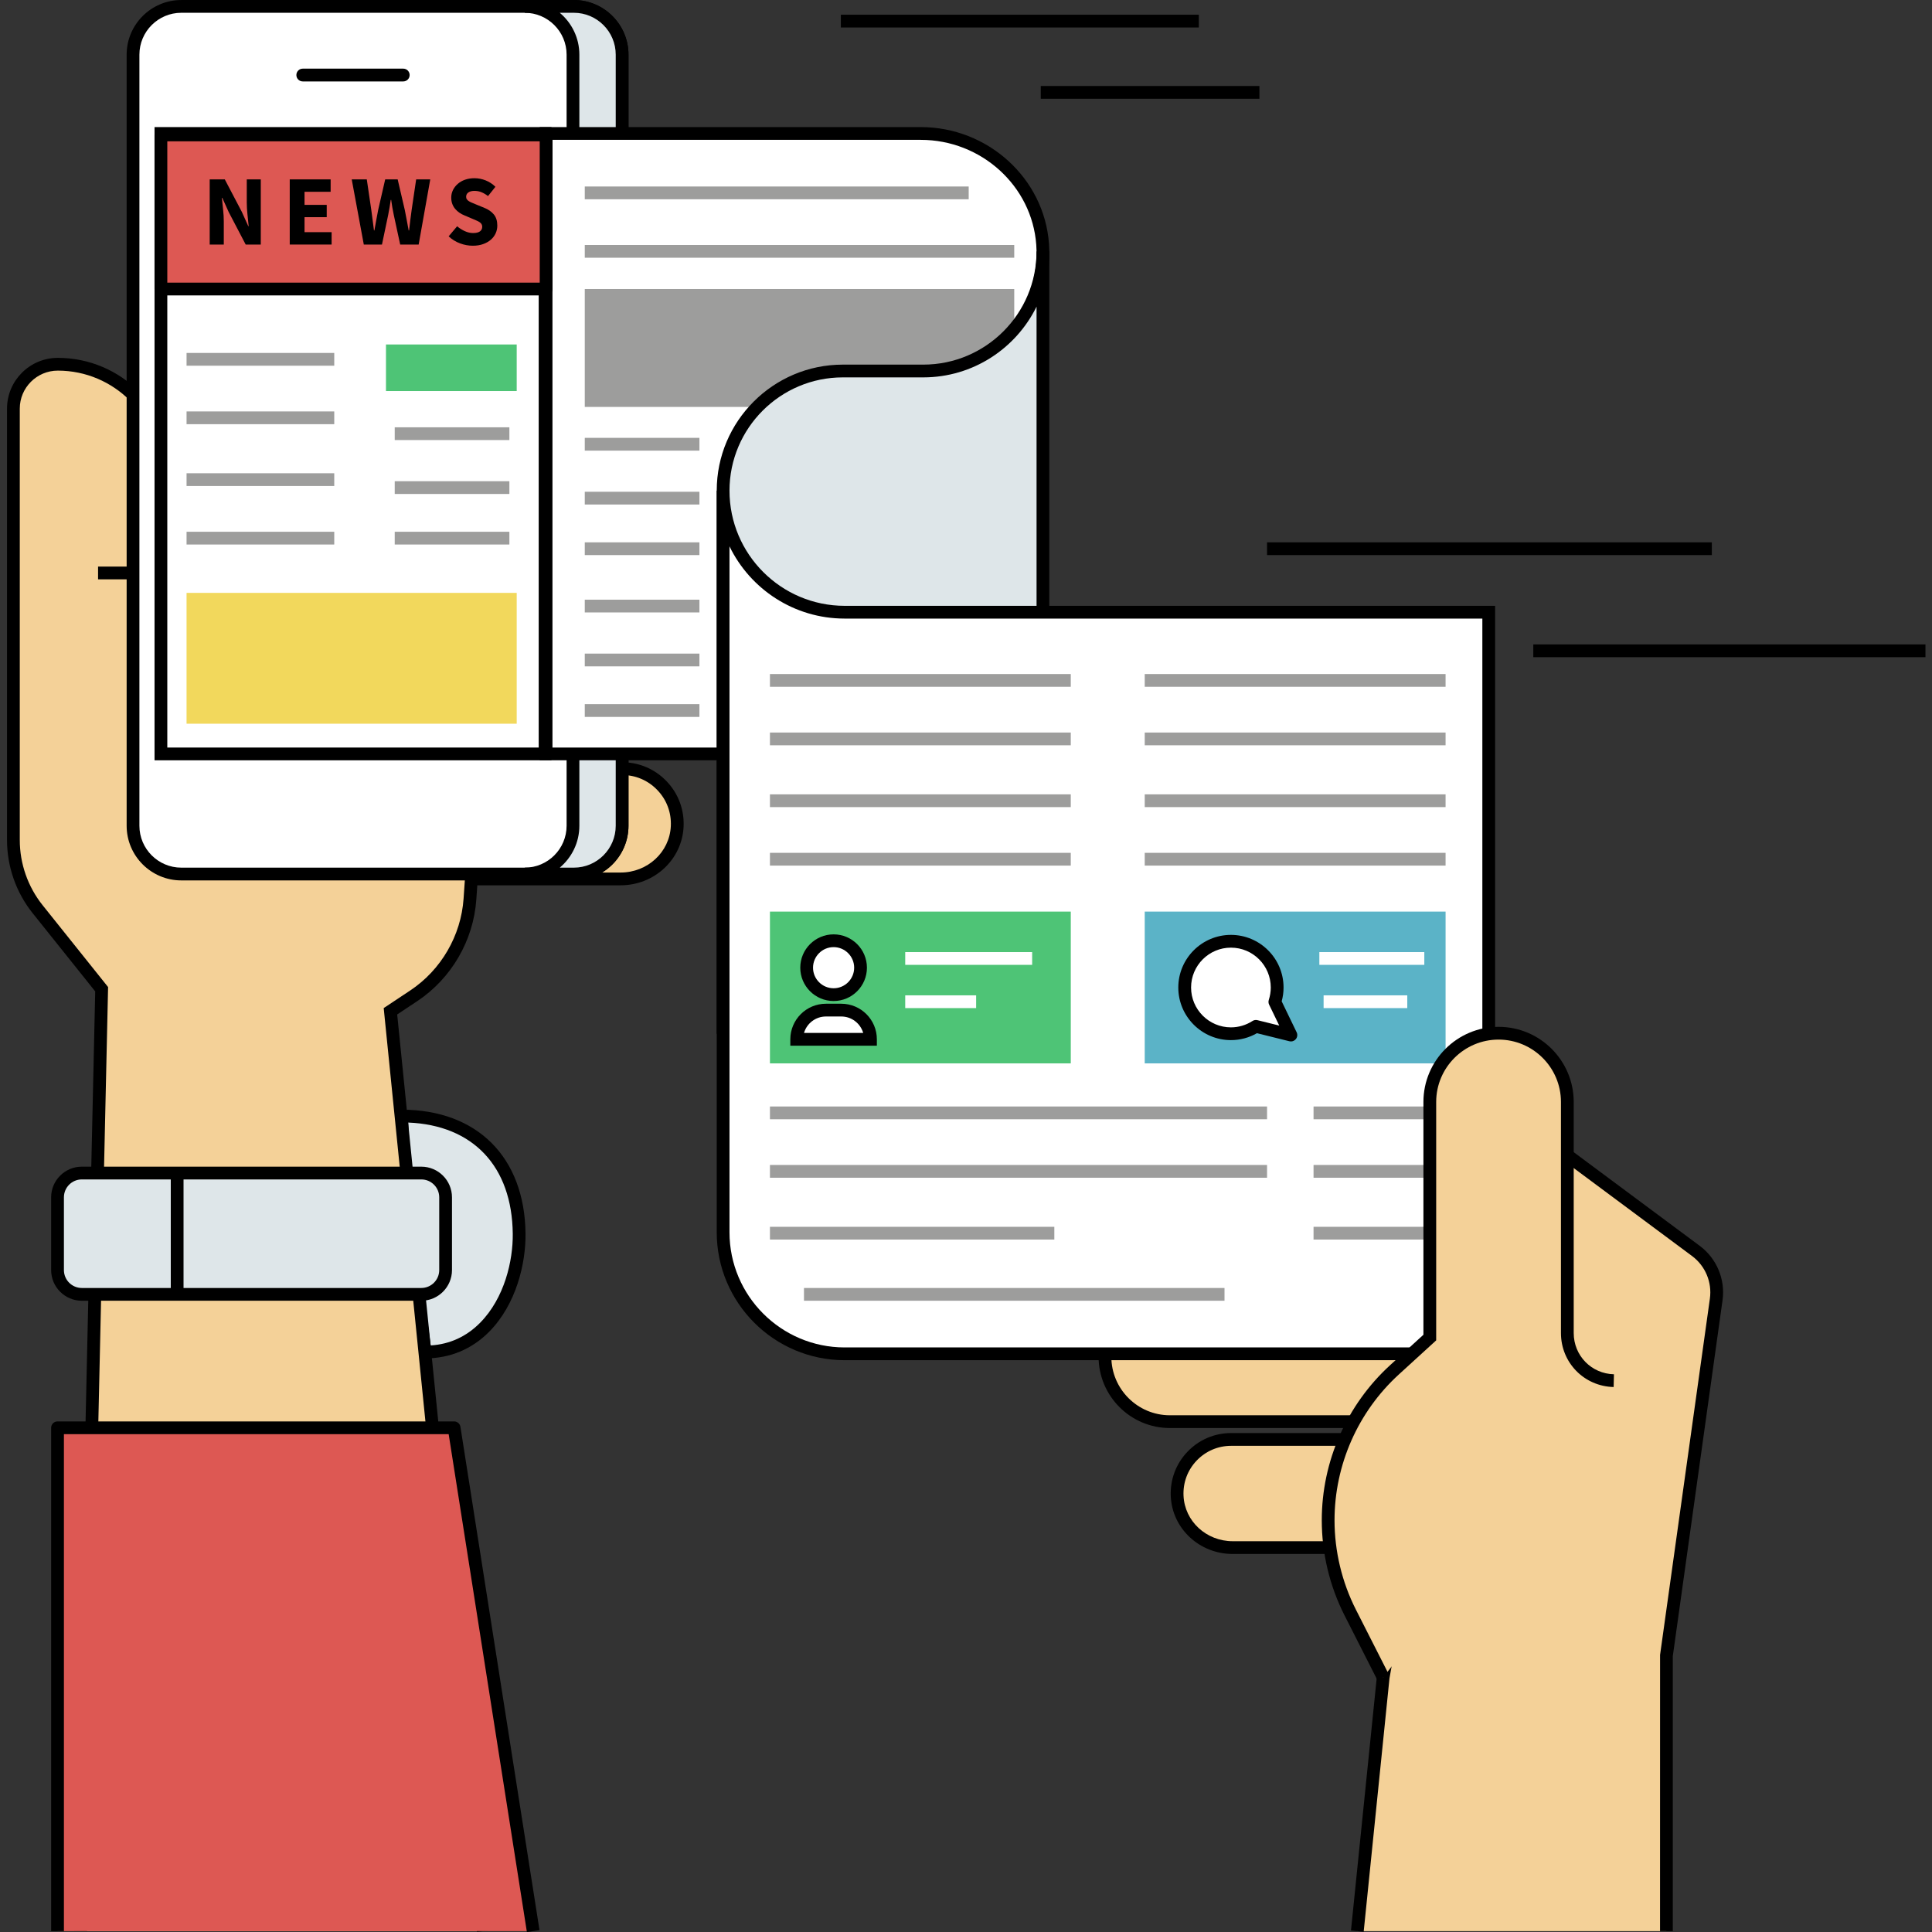
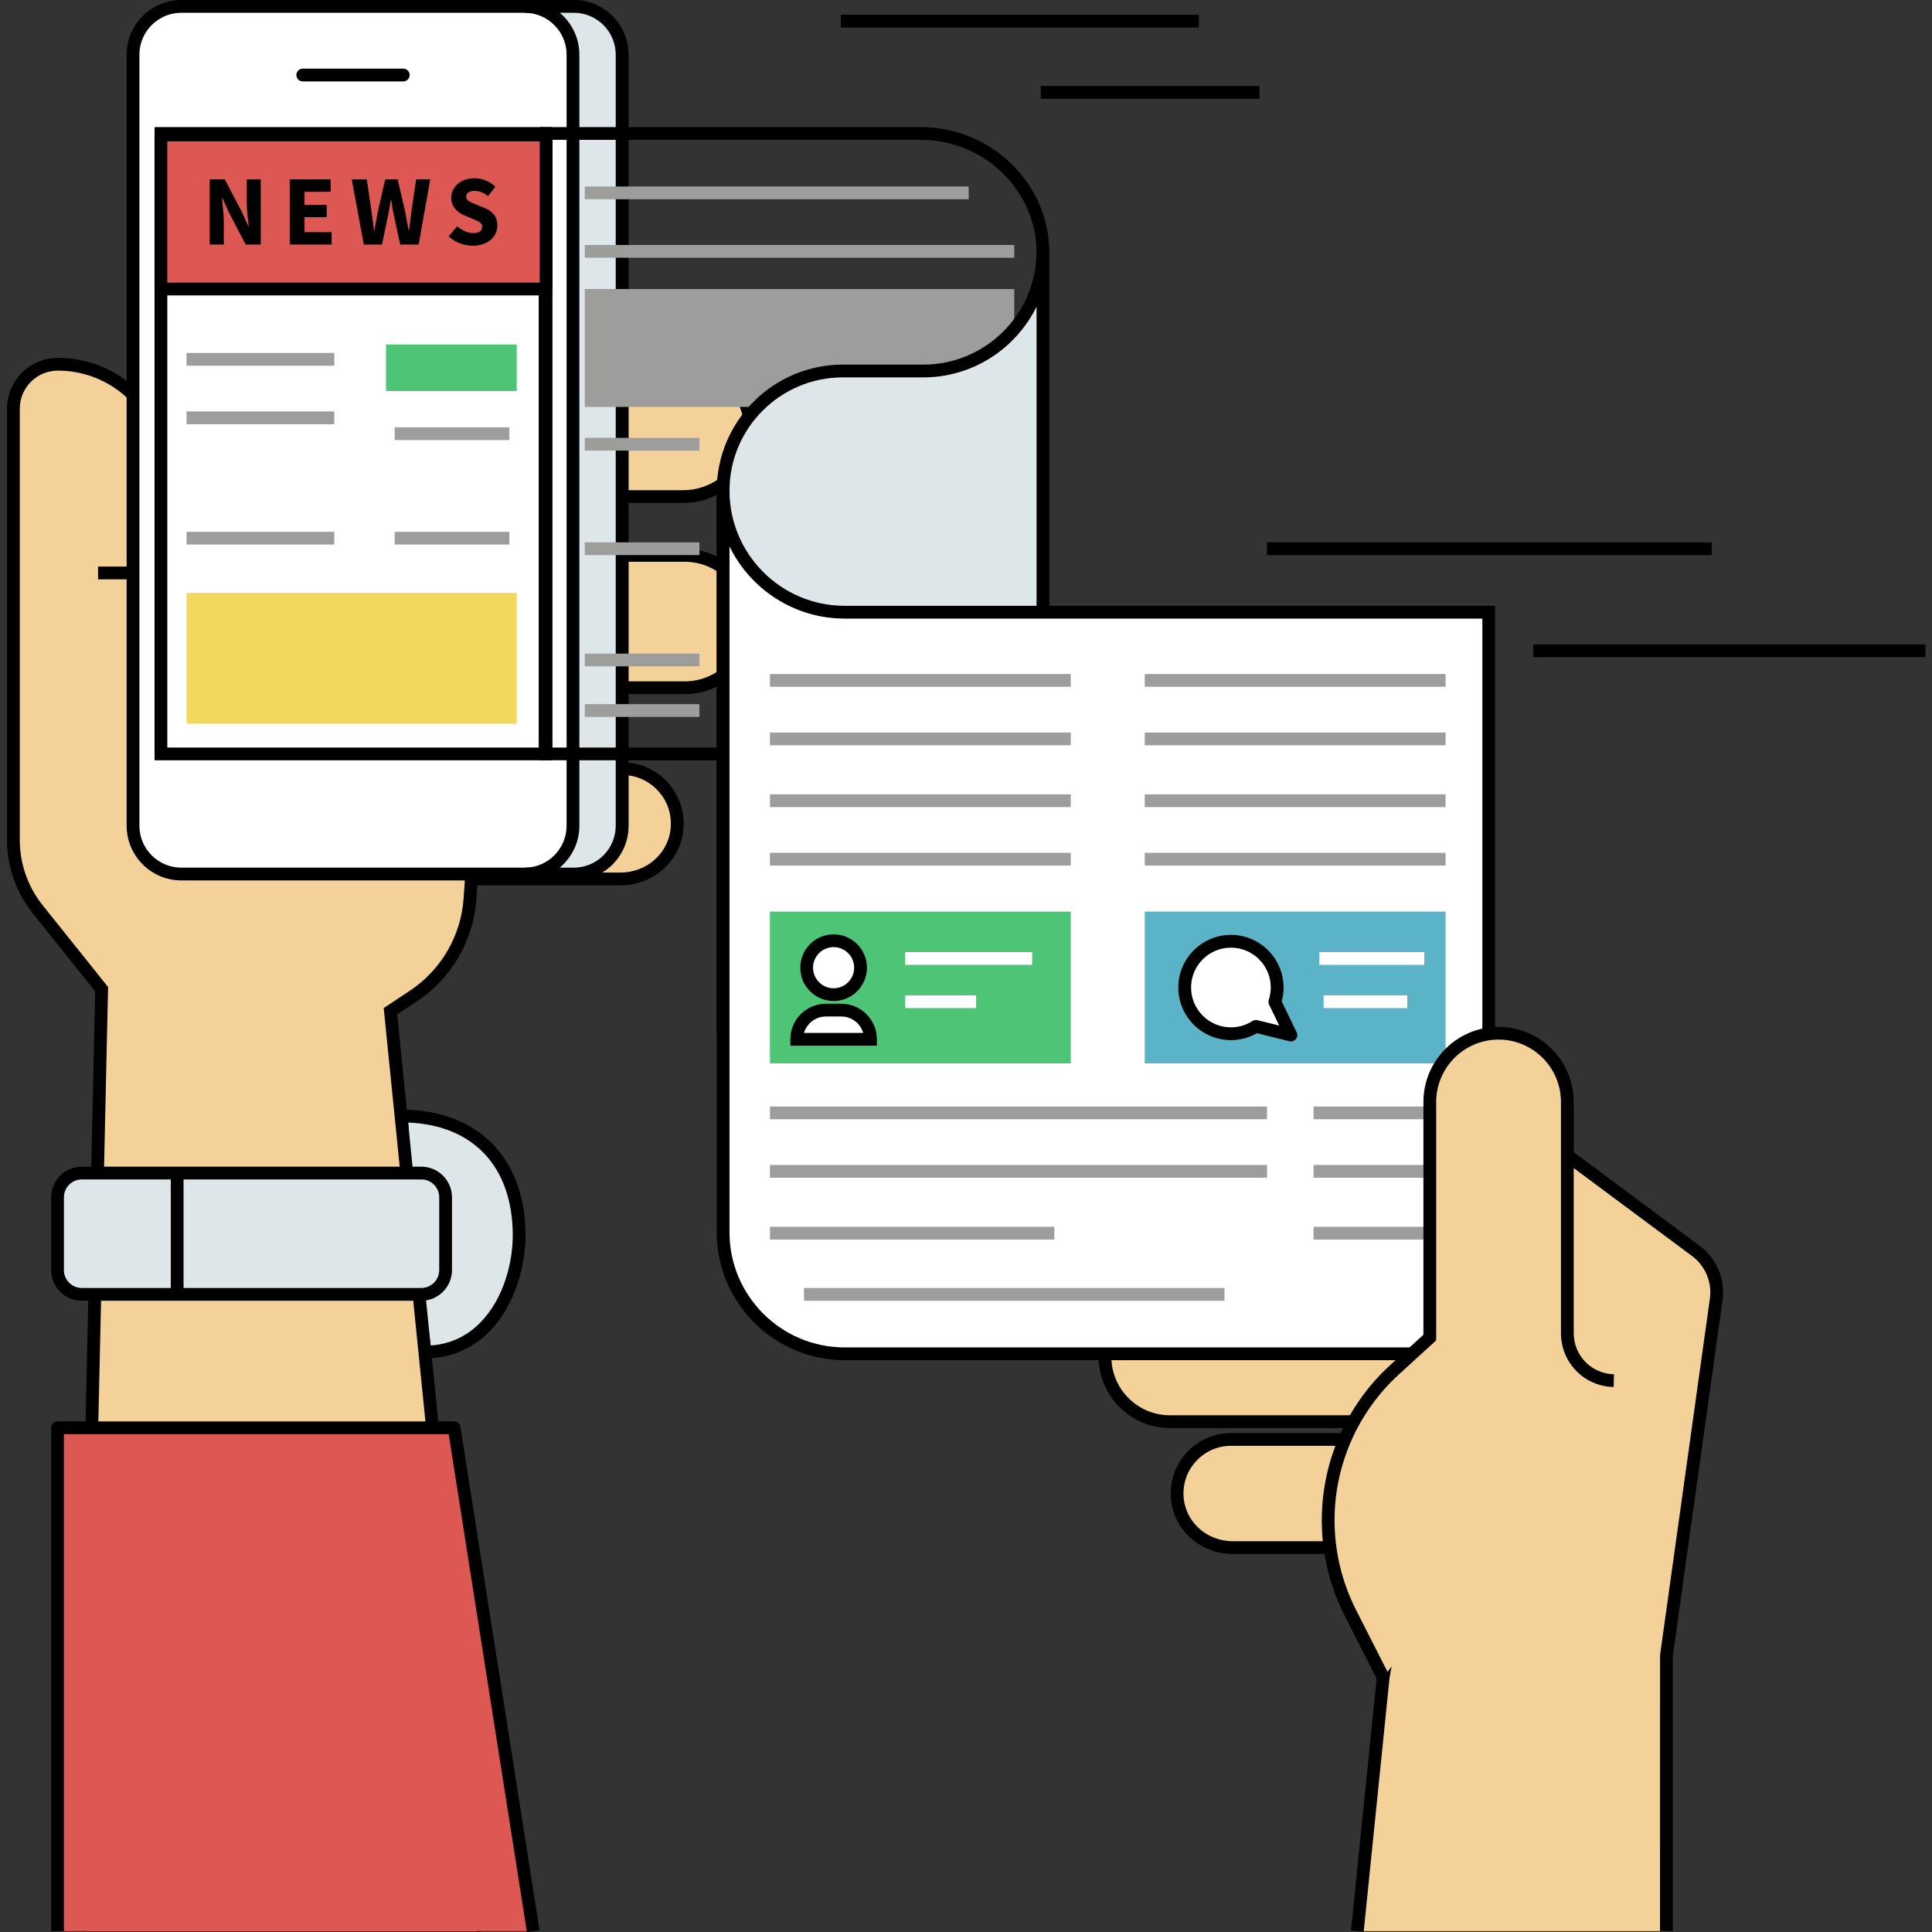
<svg xmlns="http://www.w3.org/2000/svg" width="500" zoomAndPan="magnify" viewBox="0 0 375 375" height="500" preserveAspectRatio="xMidYMid meet" version="1.0">
  <rect x="0" y="0" width="375" height="375" fill="#333333" stroke="none" />
  <defs>
    <clipPath id="e25f540180">
      <path d="M 1.363 69.352 L 147 69.352 L 147 375 L 1.363 375 Z M 1.363 69.352 " clip-rule="nonzero" />
    </clipPath>
    <clipPath id="40c1a03d4c">
      <path d="M 297.012 125 L 373.73 125 L 373.73 127.973 L 297.012 127.973 Z M 297.012 125 " clip-rule="nonzero" />
    </clipPath>
    <clipPath id="5e5471f262">
      <path d="M 9.621 275.758 L 105 275.758 L 105 375 L 9.621 375 Z M 9.621 275.758 " clip-rule="nonzero" />
    </clipPath>
  </defs>
  <path fill="#dee6e9" d="M 77.926 216.625 C 90.539 216.625 100.598 224.008 100.766 239.457 C 100.879 249.551 95.137 262.422 82.523 262.422 L 78.895 235.402 L 77.926 216.625 " fill-opacity="1" fill-rule="nonzero" />
  <path fill="#000000" d="M 80.129 235.289 L 83.602 261.148 C 87.309 260.91 90.527 259.438 93.184 256.754 C 97.945 251.938 99.586 244.668 99.527 239.473 C 99.387 226.387 91.828 218.402 79.234 217.887 Z M 82.523 263.664 L 81.438 263.664 L 77.66 235.465 L 76.621 215.387 L 77.926 215.387 C 92.617 215.387 101.844 224.605 102.004 239.445 C 102.07 245.141 100.246 253.137 94.941 258.496 C 91.602 261.875 87.305 263.664 82.523 263.664 " fill-opacity="1" fill-rule="nonzero" />
  <path fill="#f4d198" d="M 93.809 374.832 L 75.785 196.285 L 80.297 193.289 C 86.656 189.07 90.691 182.133 91.219 174.516 L 91.488 170.598 L 120.449 170.598 C 126.215 170.598 131.176 166.172 131.449 160.41 C 131.734 154.266 126.836 149.191 120.754 149.191 L 74.359 149.191 L 74.359 133.492 L 132.887 133.492 C 139.984 133.492 145.734 127.738 145.734 120.648 C 145.734 113.555 139.984 107.801 132.887 107.801 L 74.359 107.801 L 74.359 96.387 L 132.578 96.387 C 139.543 96.387 145.48 90.969 145.727 84.012 C 145.988 76.703 140.137 70.699 132.887 70.699 L 56.445 70.699 L 56.445 104.445 L 32.27 104.445 L 32.27 91.742 C 32.27 80.117 22.848 70.699 11.223 70.699 C 6.461 70.699 2.602 74.555 2.602 79.312 L 2.602 163.062 C 2.602 167.941 4.262 172.672 7.312 176.48 L 19.73 192.008 L 15.629 374.832 " fill-opacity="1" fill-rule="nonzero" />
  <g clip-path="url(#e25f540180)">
    <path fill="#000000" d="M 92.574 374.957 L 74.477 195.668 L 79.613 192.258 C 85.609 188.277 89.484 181.613 89.98 174.43 L 90.328 169.359 L 120.449 169.359 C 125.688 169.359 129.969 165.402 130.207 160.352 C 130.332 157.734 129.41 155.25 127.602 153.363 C 125.801 151.469 123.367 150.43 120.754 150.43 L 73.121 150.43 L 73.121 132.254 L 132.887 132.254 C 139.285 132.254 144.496 127.047 144.496 120.648 C 144.496 114.25 139.285 109.039 132.887 109.039 L 73.121 109.039 L 73.121 95.148 L 132.578 95.148 C 138.926 95.148 144.27 90.133 144.488 83.965 C 144.598 80.781 143.449 77.77 141.242 75.484 C 139.031 73.195 136.066 71.938 132.887 71.938 L 57.684 71.938 L 57.684 105.684 L 31.031 105.684 L 31.031 91.742 C 31.031 80.82 22.145 71.938 11.223 71.938 C 7.148 71.938 3.84 75.246 3.84 79.312 L 3.84 163.062 C 3.84 167.641 5.414 172.133 8.277 175.707 L 20.98 191.586 L 16.871 374.859 L 14.391 374.805 L 18.48 192.43 L 6.344 177.254 C 3.129 173.242 1.363 168.203 1.363 163.062 L 1.363 79.312 C 1.363 73.879 5.785 69.461 11.223 69.461 C 23.512 69.461 33.508 79.453 33.508 91.742 L 33.508 103.207 L 55.207 103.207 L 55.207 69.461 L 132.887 69.461 C 136.746 69.461 140.344 70.988 143.023 73.762 C 145.703 76.535 147.102 80.191 146.965 84.055 C 146.695 91.535 140.246 97.625 132.578 97.625 L 75.598 97.625 L 75.598 106.562 L 132.887 106.562 C 140.656 106.562 146.973 112.883 146.973 120.648 C 146.973 128.41 140.656 134.73 132.887 134.73 L 75.598 134.73 L 75.598 147.953 L 120.754 147.953 C 124.051 147.953 127.117 149.266 129.395 151.652 C 131.672 154.039 132.84 157.168 132.684 160.469 C 132.383 166.844 127.008 171.836 120.449 171.836 L 92.645 171.836 L 92.453 174.602 C 91.902 182.543 87.617 189.918 80.984 194.324 L 77.094 196.906 L 95.043 374.711 L 92.574 374.957 " fill-opacity="1" fill-rule="nonzero" />
  </g>
  <path fill="#000000" d="M 32.27 112.449 L 19.035 112.449 L 19.035 109.973 L 32.27 109.973 L 32.27 112.449 " fill-opacity="1" fill-rule="nonzero" />
  <path fill="#ffffff" d="M 111.383 169.648 L 35.191 169.648 C 30.02 169.648 25.82 165.453 25.82 160.277 L 25.82 10.609 C 25.82 5.438 30.02 1.242 35.191 1.242 L 111.383 1.242 C 116.559 1.242 120.75 5.438 120.75 10.609 L 120.75 160.277 C 120.75 165.453 116.559 169.648 111.383 169.648 " fill-opacity="1" fill-rule="nonzero" />
  <path fill="#000000" d="M 35.191 2.48 C 30.707 2.48 27.059 6.129 27.059 10.609 L 27.059 160.277 C 27.059 164.762 30.707 168.41 35.191 168.41 L 111.383 168.41 C 115.867 168.41 119.512 164.762 119.512 160.277 L 119.512 10.609 C 119.512 6.129 115.867 2.48 111.383 2.48 Z M 111.383 170.887 L 35.191 170.887 C 29.344 170.887 24.582 166.129 24.582 160.277 L 24.582 10.609 C 24.582 4.762 29.344 0.004 35.191 0.004 L 111.383 0.004 C 117.23 0.004 121.988 4.762 121.988 10.609 L 121.988 160.277 C 121.988 166.129 117.23 170.887 111.383 170.887 " fill-opacity="1" fill-rule="nonzero" />
  <path fill="#dee6e9" d="M 111.383 1.242 L 101.844 1.242 C 107.02 1.242 111.215 5.438 111.215 10.609 L 111.215 160.277 C 111.215 165.453 107.02 169.648 101.844 169.648 L 111.383 169.648 C 116.559 169.648 120.75 165.453 120.75 160.277 L 120.75 10.609 C 120.75 5.438 116.559 1.242 111.383 1.242 " fill-opacity="1" fill-rule="nonzero" />
  <path fill="#000000" d="M 108.648 168.41 L 111.383 168.41 C 115.867 168.41 119.512 164.762 119.512 160.277 L 119.512 10.609 C 119.512 6.129 115.867 2.48 111.383 2.48 L 108.648 2.48 C 110.973 4.43 112.453 7.352 112.453 10.609 L 112.453 160.277 C 112.453 163.539 110.973 166.461 108.648 168.41 Z M 111.383 170.887 L 101.844 170.887 L 101.844 168.41 C 106.328 168.41 109.977 164.762 109.977 160.277 L 109.977 10.609 C 109.977 6.129 106.328 2.48 101.844 2.48 L 101.844 0.004 L 111.383 0.004 C 117.23 0.004 121.988 4.762 121.988 10.609 L 121.988 160.277 C 121.988 166.129 117.23 170.887 111.383 170.887 " fill-opacity="1" fill-rule="nonzero" />
  <path fill="#000000" d="M 78.27 15.805 L 58.766 15.805 C 58.078 15.805 57.527 15.25 57.527 14.566 C 57.527 13.879 58.078 13.324 58.766 13.324 L 78.27 13.324 C 78.957 13.324 79.512 13.879 79.512 14.566 C 79.512 15.25 78.957 15.805 78.27 15.805 " fill-opacity="1" fill-rule="nonzero" />
  <path fill="#ffffff" d="M 31.234 146.336 L 105.801 146.336 L 105.801 25.906 L 31.234 25.906 L 31.234 146.336 " fill-opacity="1" fill-rule="nonzero" />
  <path fill="#000000" d="M 32.473 145.098 L 104.562 145.098 L 104.562 27.145 L 32.473 27.145 Z M 107.039 147.574 L 29.996 147.574 L 29.996 24.668 L 107.039 24.668 L 107.039 147.574 " fill-opacity="1" fill-rule="nonzero" />
  <path fill="#dee6e9" d="M 81.773 251.234 L 15.883 251.234 C 13.277 251.234 11.164 249.121 11.164 246.516 L 11.164 232.402 C 11.164 229.797 13.277 227.688 15.883 227.688 L 81.773 227.688 C 84.383 227.688 86.492 229.797 86.492 232.402 L 86.492 246.516 C 86.492 249.121 84.383 251.234 81.773 251.234 " fill-opacity="1" fill-rule="nonzero" />
  <path fill="#000000" d="M 15.883 228.926 C 13.965 228.926 12.406 230.48 12.406 232.402 L 12.406 246.516 C 12.406 248.438 13.965 249.996 15.883 249.996 L 81.773 249.996 C 83.695 249.996 85.254 248.438 85.254 246.516 L 85.254 232.402 C 85.254 230.48 83.695 228.926 81.773 228.926 Z M 81.773 252.473 L 15.883 252.473 C 12.598 252.473 9.926 249.801 9.926 246.516 L 9.926 232.402 C 9.926 229.117 12.598 226.449 15.883 226.449 L 81.773 226.449 C 85.059 226.449 87.73 229.117 87.73 232.402 L 87.73 246.516 C 87.73 249.801 85.059 252.473 81.773 252.473 " fill-opacity="1" fill-rule="nonzero" />
  <path fill="#000000" d="M 35.625 251.234 L 33.148 251.234 L 33.148 227.688 L 35.625 227.688 L 35.625 251.234 " fill-opacity="1" fill-rule="nonzero" />
  <path fill="#f4d198" d="M 323.449 374.832 L 323.449 321.383 L 333.117 252.23 C 333.621 248.605 332.109 244.988 329.168 242.805 L 300.715 221.652 L 227.074 221.652 C 219.961 221.652 214.227 227.543 214.48 234.711 C 214.727 241.535 220.539 246.848 227.375 246.848 L 269.871 246.848 L 269.871 250.746 L 227.074 250.746 C 220.113 250.746 214.473 256.387 214.473 263.344 C 214.473 270.301 220.113 275.941 227.074 275.941 L 269.871 275.941 L 269.871 279.395 L 238.973 279.395 C 233.008 279.395 228.203 284.371 228.484 290.398 C 228.75 296.047 233.617 300.387 239.27 300.387 L 272.98 300.387 L 268.473 325.582 L 263.457 374.832 " fill-opacity="1" fill-rule="nonzero" />
  <path fill="#000000" d="M 264.688 374.957 L 262.223 374.707 L 267.254 325.363 L 271.504 301.625 L 239.27 301.625 C 232.82 301.625 227.543 296.719 227.246 290.457 C 227.098 287.211 228.242 284.137 230.48 281.789 C 232.715 279.445 235.73 278.156 238.973 278.156 L 268.633 278.156 L 268.633 277.18 L 227.074 277.18 C 219.441 277.18 213.234 270.969 213.234 263.344 C 213.234 255.715 219.441 249.508 227.074 249.508 L 268.633 249.508 L 268.633 248.086 L 227.375 248.086 C 219.844 248.086 213.504 242.105 213.242 234.754 C 213.109 230.961 214.484 227.371 217.113 224.645 C 219.746 221.918 223.281 220.414 227.074 220.414 L 301.125 220.414 L 329.91 241.809 C 333.211 244.266 334.914 248.324 334.34 252.402 L 324.688 321.469 L 324.688 374.832 L 322.211 374.832 L 322.219 321.211 L 331.887 252.059 C 332.332 248.879 331.008 245.715 328.434 243.797 L 300.305 222.891 L 227.074 222.891 C 223.961 222.891 221.059 224.125 218.895 226.363 C 216.738 228.602 215.609 231.551 215.719 234.664 C 215.934 240.699 221.164 245.609 227.375 245.609 L 271.109 245.609 L 271.109 251.984 L 227.074 251.984 C 220.809 251.984 215.711 257.078 215.711 263.344 C 215.711 269.605 220.809 274.703 227.074 274.703 L 271.109 274.703 L 271.109 280.633 L 238.973 280.633 C 236.414 280.633 234.035 281.652 232.27 283.5 C 230.504 285.348 229.602 287.781 229.723 290.34 C 229.953 295.281 234.148 299.148 239.27 299.148 L 274.461 299.148 L 269.699 325.754 L 264.688 374.957 " fill-opacity="1" fill-rule="nonzero" />
-   <path fill="#ffffff" d="M 202.371 47.422 C 201.5 35.203 190.977 25.906 178.719 25.906 L 105.996 25.906 L 105.996 146.336 L 180.336 146.336 L 179.203 72.355 C 192.598 72.355 203.348 61.023 202.371 47.422 " fill-opacity="1" fill-rule="nonzero" />
  <path fill="#000000" d="M 107.234 145.098 L 179.078 145.098 L 177.945 71.117 L 179.203 71.117 C 185.289 71.117 191.156 68.562 195.305 64.109 C 199.508 59.594 201.578 53.699 201.137 47.508 C 200.316 36.094 190.473 27.145 178.719 27.145 L 107.234 27.145 Z M 181.594 147.574 L 104.758 147.574 L 104.758 24.668 L 178.719 24.668 C 191.766 24.668 202.699 34.625 203.609 47.332 C 204.098 54.215 201.797 60.77 197.117 65.797 C 192.789 70.441 186.773 73.234 180.457 73.562 L 181.594 147.574 " fill-opacity="1" fill-rule="nonzero" />
  <path fill="#9d9d9c" d="M 196.863 78.984 L 113.504 78.984 L 113.504 56.098 L 196.863 56.098 L 196.863 78.984 " fill-opacity="1" fill-rule="nonzero" />
  <path fill="#dee6e9" d="M 179.203 72.012 C 192.035 72.012 202.434 61.617 202.434 48.789 L 202.434 199.445 L 140.355 199.445 L 140.355 95.238 C 140.355 82.41 150.754 72.012 163.586 72.012 L 179.203 72.012 " fill-opacity="1" fill-rule="nonzero" />
  <path fill="#000000" d="M 141.594 198.207 L 201.195 198.207 L 201.195 59.512 C 197.211 67.641 188.848 73.25 179.203 73.25 L 163.586 73.25 C 151.457 73.25 141.594 83.117 141.594 95.238 Z M 203.672 200.684 L 139.117 200.684 L 139.117 95.238 C 139.117 81.75 150.094 70.773 163.586 70.773 L 179.203 70.773 C 191.332 70.773 201.195 60.914 201.195 48.789 L 203.672 48.789 L 203.672 200.684 " fill-opacity="1" fill-rule="nonzero" />
  <path fill="#ffffff" d="M 163.945 118.828 C 150.914 118.828 140.355 108.27 140.355 95.242 L 140.355 95.238 L 140.355 239.188 C 140.355 252.215 150.914 262.773 163.945 262.773 L 288.961 262.773 L 288.961 118.828 L 163.945 118.828 " fill-opacity="1" fill-rule="nonzero" />
  <path fill="#000000" d="M 141.594 106.047 L 141.594 239.188 C 141.594 251.512 151.621 261.535 163.945 261.535 L 287.723 261.535 L 287.723 120.066 L 163.945 120.066 C 154.125 120.066 145.617 114.34 141.594 106.047 Z M 290.199 264.012 L 163.945 264.012 C 150.254 264.012 139.117 252.875 139.117 239.188 L 139.117 95.238 L 141.594 95.238 C 141.594 107.566 151.621 117.59 163.945 117.59 L 290.199 117.59 L 290.199 264.012 " fill-opacity="1" fill-rule="nonzero" />
  <path fill="#dd5853" d="M 105.996 56.098 L 31.234 56.098 L 31.234 26.188 L 105.996 26.188 L 105.996 56.098 " fill-opacity="1" fill-rule="nonzero" />
  <path fill="#000000" d="M 32.473 54.859 L 104.758 54.859 L 104.758 27.426 L 32.473 27.426 Z M 105.996 57.336 L 31.234 57.336 C 30.551 57.336 29.996 56.781 29.996 56.098 L 29.996 26.188 C 29.996 25.504 30.551 24.949 31.234 24.949 L 105.996 24.949 C 106.68 24.949 107.234 25.504 107.234 26.188 L 107.234 56.098 C 107.234 56.781 106.68 57.336 105.996 57.336 " fill-opacity="1" fill-rule="nonzero" />
  <path fill="#000000" d="M 40.703 34.82 L 43.633 34.82 L 46.93 41.105 L 48.191 43.898 L 48.266 43.898 C 48.203 43.227 48.125 42.477 48.035 41.648 C 47.945 40.82 47.898 40.031 47.898 39.281 L 47.898 34.82 L 50.617 34.82 L 50.617 47.465 L 47.688 47.465 L 44.391 41.16 L 43.148 38.406 L 43.07 38.406 C 43.137 39.109 43.211 39.855 43.301 40.66 C 43.395 41.461 43.438 42.234 43.438 42.984 L 43.438 47.465 L 40.703 47.465 L 40.703 34.82 " fill-opacity="1" fill-rule="nonzero" />
  <path fill="#000000" d="M 56.238 34.82 L 64.176 34.82 L 64.176 37.227 L 59.109 37.227 L 59.109 39.766 L 63.418 39.766 L 63.418 42.152 L 59.109 42.152 L 59.109 45.062 L 64.367 45.062 L 64.367 47.465 L 56.238 47.465 L 56.238 34.82 " fill-opacity="1" fill-rule="nonzero" />
  <path fill="#000000" d="M 68.27 34.82 L 71.195 34.82 L 72.066 40.738 C 72.16 41.398 72.246 42.059 72.328 42.723 C 72.414 43.391 72.5 44.059 72.59 44.73 L 72.668 44.73 C 72.785 44.059 72.906 43.391 73.031 42.723 C 73.152 42.059 73.277 41.398 73.406 40.738 L 74.766 34.82 L 77.188 34.82 L 78.566 40.738 C 78.695 41.383 78.82 42.039 78.945 42.703 C 79.066 43.371 79.195 44.047 79.324 44.73 L 79.402 44.73 C 79.477 44.047 79.559 43.375 79.641 42.715 C 79.727 42.055 79.812 41.398 79.902 40.738 L 80.777 34.82 L 83.512 34.82 L 81.262 47.465 L 77.676 47.465 L 76.434 41.727 C 76.328 41.234 76.234 40.738 76.148 40.242 C 76.066 39.742 75.992 39.262 75.926 38.797 L 75.848 38.797 C 75.77 39.262 75.695 39.742 75.617 40.242 C 75.539 40.738 75.449 41.234 75.344 41.727 L 74.141 47.465 L 70.613 47.465 L 68.27 34.82 " fill-opacity="1" fill-rule="nonzero" />
  <path fill="#000000" d="M 88.73 43.918 C 89.18 44.305 89.68 44.621 90.223 44.867 C 90.766 45.113 91.301 45.234 91.832 45.234 C 92.426 45.234 92.871 45.125 93.164 44.906 C 93.453 44.688 93.598 44.391 93.598 44.012 C 93.598 43.82 93.555 43.652 93.473 43.512 C 93.387 43.367 93.266 43.242 93.105 43.133 C 92.941 43.023 92.75 42.918 92.52 42.82 C 92.293 42.723 92.047 42.617 91.773 42.5 L 90.145 41.805 C 89.812 41.676 89.488 41.508 89.184 41.297 C 88.883 41.09 88.609 40.848 88.371 40.57 C 88.129 40.293 87.941 39.969 87.797 39.602 C 87.656 39.234 87.586 38.816 87.586 38.352 C 87.586 37.832 87.699 37.348 87.922 36.887 C 88.152 36.426 88.461 36.027 88.855 35.688 C 89.25 35.34 89.719 35.074 90.273 34.879 C 90.82 34.688 91.426 34.59 92.086 34.59 C 92.824 34.59 93.551 34.73 94.27 35.016 C 94.984 35.301 95.613 35.715 96.16 36.258 L 94.723 38.059 C 94.312 37.738 93.891 37.488 93.473 37.316 C 93.051 37.141 92.59 37.051 92.086 37.051 C 91.594 37.051 91.199 37.152 90.91 37.352 C 90.621 37.555 90.477 37.832 90.477 38.195 C 90.477 38.387 90.523 38.555 90.621 38.688 C 90.719 38.828 90.852 38.949 91.027 39.059 C 91.199 39.168 91.41 39.273 91.648 39.367 C 91.887 39.465 92.145 39.57 92.414 39.688 L 94.023 40.348 C 94.801 40.66 95.41 41.086 95.859 41.629 C 96.305 42.172 96.527 42.887 96.527 43.781 C 96.527 44.312 96.422 44.812 96.207 45.285 C 95.996 45.754 95.684 46.168 95.273 46.527 C 94.867 46.879 94.371 47.164 93.781 47.375 C 93.195 47.59 92.527 47.695 91.773 47.695 C 90.945 47.695 90.125 47.547 89.301 47.242 C 88.48 46.938 87.738 46.484 87.082 45.875 L 88.73 43.918 " fill-opacity="1" fill-rule="nonzero" />
  <path fill="#9d9d9c" d="M 64.879 70.984 L 36.211 70.984 L 36.211 68.508 L 64.879 68.508 L 64.879 70.984 " fill-opacity="1" fill-rule="nonzero" />
  <path fill="#9d9d9c" d="M 64.879 82.336 L 36.211 82.336 L 36.211 79.859 L 64.879 79.859 L 64.879 82.336 " fill-opacity="1" fill-rule="nonzero" />
  <path fill="#9d9d9c" d="M 188.023 38.676 L 113.504 38.676 L 113.504 36.199 L 188.023 36.199 L 188.023 38.676 " fill-opacity="1" fill-rule="nonzero" />
  <path fill="#9d9d9c" d="M 196.863 50.027 L 113.504 50.027 L 113.504 47.551 L 196.863 47.551 L 196.863 50.027 " fill-opacity="1" fill-rule="nonzero" />
-   <path fill="#9d9d9c" d="M 64.879 94.336 L 36.211 94.336 L 36.211 91.859 L 64.879 91.859 L 64.879 94.336 " fill-opacity="1" fill-rule="nonzero" />
  <path fill="#9d9d9c" d="M 64.879 105.691 L 36.211 105.691 L 36.211 103.215 L 64.879 103.215 L 64.879 105.691 " fill-opacity="1" fill-rule="nonzero" />
  <path fill="#9d9d9c" d="M 207.836 133.305 L 149.445 133.305 L 149.445 130.828 L 207.836 130.828 L 207.836 133.305 " fill-opacity="1" fill-rule="nonzero" />
  <path fill="#9d9d9c" d="M 207.836 144.66 L 149.445 144.66 L 149.445 142.184 L 207.836 142.184 L 207.836 144.66 " fill-opacity="1" fill-rule="nonzero" />
  <path fill="#9d9d9c" d="M 207.836 156.66 L 149.445 156.66 L 149.445 154.184 L 207.836 154.184 L 207.836 156.66 " fill-opacity="1" fill-rule="nonzero" />
  <path fill="#9d9d9c" d="M 245.934 217.246 L 149.445 217.246 L 149.445 214.77 L 245.934 214.77 L 245.934 217.246 " fill-opacity="1" fill-rule="nonzero" />
  <path fill="#9d9d9c" d="M 245.934 228.598 L 149.445 228.598 L 149.445 226.121 L 245.934 226.121 L 245.934 228.598 " fill-opacity="1" fill-rule="nonzero" />
  <path fill="#9d9d9c" d="M 237.676 252.473 L 156.051 252.473 L 156.051 249.996 L 237.676 249.996 L 237.676 252.473 " fill-opacity="1" fill-rule="nonzero" />
  <path fill="#9d9d9c" d="M 204.645 240.598 L 149.445 240.598 L 149.445 238.121 L 204.645 238.121 L 204.645 240.598 " fill-opacity="1" fill-rule="nonzero" />
  <path fill="#9d9d9c" d="M 280.586 217.246 L 254.957 217.246 L 254.957 214.77 L 280.586 214.77 L 280.586 217.246 " fill-opacity="1" fill-rule="nonzero" />
  <path fill="#9d9d9c" d="M 280.586 228.598 L 254.957 228.598 L 254.957 226.121 L 280.586 226.121 L 280.586 228.598 " fill-opacity="1" fill-rule="nonzero" />
  <path fill="#9d9d9c" d="M 280.586 240.598 L 254.957 240.598 L 254.957 238.121 L 280.586 238.121 L 280.586 240.598 " fill-opacity="1" fill-rule="nonzero" />
  <path fill="#9d9d9c" d="M 207.836 168.012 L 149.445 168.012 L 149.445 165.535 L 207.836 165.535 L 207.836 168.012 " fill-opacity="1" fill-rule="nonzero" />
  <path fill="#9d9d9c" d="M 280.586 133.305 L 222.191 133.305 L 222.191 130.828 L 280.586 130.828 L 280.586 133.305 " fill-opacity="1" fill-rule="nonzero" />
  <path fill="#9d9d9c" d="M 280.586 144.66 L 222.191 144.66 L 222.191 142.184 L 280.586 142.184 L 280.586 144.66 " fill-opacity="1" fill-rule="nonzero" />
  <path fill="#9d9d9c" d="M 280.586 156.66 L 222.191 156.66 L 222.191 154.184 L 280.586 154.184 L 280.586 156.66 " fill-opacity="1" fill-rule="nonzero" />
  <path fill="#9d9d9c" d="M 280.586 168.012 L 222.191 168.012 L 222.191 165.535 L 280.586 165.535 L 280.586 168.012 " fill-opacity="1" fill-rule="nonzero" />
  <path fill="#9d9d9c" d="M 98.871 85.414 L 76.617 85.414 L 76.617 82.938 L 98.871 82.938 L 98.871 85.414 " fill-opacity="1" fill-rule="nonzero" />
-   <path fill="#9d9d9c" d="M 98.871 95.879 L 76.617 95.879 L 76.617 93.402 L 98.871 93.402 L 98.871 95.879 " fill-opacity="1" fill-rule="nonzero" />
  <path fill="#9d9d9c" d="M 98.871 105.691 L 76.617 105.691 L 76.617 103.215 L 98.871 103.215 L 98.871 105.691 " fill-opacity="1" fill-rule="nonzero" />
-   <path fill="#9d9d9c" d="M 135.758 118.875 L 113.504 118.875 L 113.504 116.398 L 135.758 116.398 L 135.758 118.875 " fill-opacity="1" fill-rule="nonzero" />
  <path fill="#9d9d9c" d="M 135.758 129.34 L 113.504 129.34 L 113.504 126.863 L 135.758 126.863 L 135.758 129.34 " fill-opacity="1" fill-rule="nonzero" />
  <path fill="#9d9d9c" d="M 135.758 139.152 L 113.504 139.152 L 113.504 136.672 L 135.758 136.672 L 135.758 139.152 " fill-opacity="1" fill-rule="nonzero" />
  <path fill="#9d9d9c" d="M 135.758 87.465 L 113.504 87.465 L 113.504 84.988 L 135.758 84.988 L 135.758 87.465 " fill-opacity="1" fill-rule="nonzero" />
-   <path fill="#9d9d9c" d="M 135.758 97.926 L 113.504 97.926 L 113.504 95.449 L 135.758 95.449 L 135.758 97.926 " fill-opacity="1" fill-rule="nonzero" />
  <path fill="#9d9d9c" d="M 135.758 107.742 L 113.504 107.742 L 113.504 105.266 L 135.758 105.266 L 135.758 107.742 " fill-opacity="1" fill-rule="nonzero" />
  <path fill="#4ec476" d="M 100.293 75.902 L 74.918 75.902 L 74.918 66.863 L 100.293 66.863 L 100.293 75.902 " fill-opacity="1" fill-rule="nonzero" />
  <path fill="#f2d85c" d="M 100.293 140.473 L 36.211 140.473 L 36.211 115.078 L 100.293 115.078 L 100.293 140.473 " fill-opacity="1" fill-rule="nonzero" />
  <path fill="#000000" d="M 332.266 107.742 L 245.934 107.742 L 245.934 105.266 L 332.266 105.266 L 332.266 107.742 " fill-opacity="1" fill-rule="nonzero" />
  <g clip-path="url(#40c1a03d4c)">
    <path fill="#000000" d="M 373.73 127.555 L 297.613 127.555 L 297.613 125.078 L 373.73 125.078 L 373.73 127.555 " fill-opacity="1" fill-rule="nonzero" />
  </g>
  <path fill="#000000" d="M 232.691 5.336 L 163.211 5.336 L 163.211 2.859 L 232.691 2.859 L 232.691 5.336 " fill-opacity="1" fill-rule="nonzero" />
  <path fill="#000000" d="M 244.453 19.172 L 202.012 19.172 L 202.012 16.691 L 244.453 16.691 L 244.453 19.172 " fill-opacity="1" fill-rule="nonzero" />
  <path fill="#4ec476" d="M 149.445 206.402 L 207.836 206.402 L 207.836 176.941 L 149.445 176.941 L 149.445 206.402 " fill-opacity="1" fill-rule="nonzero" />
  <path fill="#5bb3c7" d="M 222.191 206.402 L 280.586 206.402 L 280.586 176.941 L 222.191 176.941 L 222.191 206.402 " fill-opacity="1" fill-rule="nonzero" />
  <path fill="#ffffff" d="M 167.031 187.828 C 167.031 190.715 164.691 193.059 161.805 193.059 C 158.914 193.059 156.57 190.715 156.57 187.828 C 156.57 184.941 158.914 182.598 161.805 182.598 C 164.691 182.598 167.031 184.941 167.031 187.828 " fill-opacity="1" fill-rule="nonzero" />
  <path fill="#000000" d="M 161.805 183.836 C 159.602 183.836 157.809 185.629 157.809 187.828 C 157.809 190.031 159.602 191.82 161.805 191.82 C 164.004 191.82 165.793 190.031 165.793 187.828 C 165.793 185.629 164.004 183.836 161.805 183.836 Z M 161.805 194.297 C 158.234 194.297 155.332 191.395 155.332 187.828 C 155.332 184.262 158.234 181.359 161.805 181.359 C 165.371 181.359 168.27 184.262 168.27 187.828 C 168.27 191.395 165.371 194.297 161.805 194.297 " fill-opacity="1" fill-rule="nonzero" />
  <path fill="#ffffff" d="M 168.961 201.73 L 154.641 201.73 C 154.641 198.598 157.176 196.062 160.309 196.062 L 163.297 196.062 C 166.426 196.062 168.961 198.598 168.961 201.73 " fill-opacity="1" fill-rule="nonzero" />
  <path fill="#000000" d="M 156.055 200.492 L 167.547 200.492 C 167.012 198.652 165.309 197.301 163.297 197.301 L 160.309 197.301 C 158.297 197.301 156.594 198.652 156.055 200.492 Z M 170.199 202.969 L 153.402 202.969 L 153.402 201.73 C 153.402 197.922 156.5 194.824 160.309 194.824 L 163.297 194.824 C 167.105 194.824 170.199 197.922 170.199 201.73 L 170.199 202.969 " fill-opacity="1" fill-rule="nonzero" />
  <path fill="#ffffff" d="M 200.34 187.277 L 175.703 187.277 L 175.703 184.801 L 200.34 184.801 L 200.34 187.277 " fill-opacity="1" fill-rule="nonzero" />
  <path fill="#ffffff" d="M 189.469 195.672 L 175.703 195.672 L 175.703 193.195 L 189.469 193.195 L 189.469 195.672 " fill-opacity="1" fill-rule="nonzero" />
  <path fill="#ffffff" d="M 276.457 187.277 L 256.086 187.277 L 256.086 184.801 L 276.457 184.801 L 276.457 187.277 " fill-opacity="1" fill-rule="nonzero" />
  <path fill="#ffffff" d="M 273.152 195.672 L 256.91 195.672 L 256.91 193.195 L 273.152 193.195 L 273.152 195.672 " fill-opacity="1" fill-rule="nonzero" />
  <path fill="#ffffff" d="M 250.566 200.906 L 247.449 194.465 C 247.738 193.582 247.898 192.648 247.898 191.676 C 247.898 186.719 243.879 182.699 238.922 182.699 C 233.969 182.699 229.949 186.719 229.949 191.676 C 229.949 196.629 233.969 200.648 238.922 200.648 C 240.711 200.648 242.375 200.117 243.77 199.219 L 250.566 200.906 " fill-opacity="1" fill-rule="nonzero" />
  <path fill="#000000" d="M 238.922 183.938 C 234.656 183.938 231.188 187.406 231.188 191.676 C 231.188 195.938 234.656 199.41 238.922 199.41 C 240.402 199.41 241.848 198.984 243.102 198.176 C 243.387 197.988 243.738 197.934 244.07 198.016 L 248.301 199.062 L 246.336 195.004 C 246.195 194.715 246.176 194.383 246.273 194.078 C 246.527 193.293 246.656 192.484 246.656 191.676 C 246.656 187.406 243.191 183.938 238.922 183.938 Z M 250.566 202.145 C 250.465 202.145 250.363 202.129 250.266 202.105 L 243.973 200.543 C 242.434 201.426 240.695 201.887 238.922 201.887 C 233.293 201.887 228.707 197.301 228.707 191.676 C 228.707 186.043 233.293 181.461 238.922 181.461 C 244.555 181.461 249.137 186.043 249.137 191.676 C 249.137 192.582 249.016 193.48 248.773 194.359 L 251.676 200.363 C 251.887 200.797 251.828 201.312 251.527 201.684 C 251.289 201.977 250.934 202.145 250.566 202.145 " fill-opacity="1" fill-rule="nonzero" />
  <path fill="#dd5853" d="M 11.164 374.832 L 11.164 277.133 L 88.145 277.133 L 103.496 374.832 " fill-opacity="1" fill-rule="nonzero" />
  <g clip-path="url(#5e5471f262)">
    <path fill="#000000" d="M 102.273 375.023 L 87.086 278.371 L 12.406 278.371 L 12.406 374.832 L 9.926 374.832 L 9.926 277.133 C 9.926 276.449 10.48 275.895 11.164 275.895 L 88.145 275.895 C 88.754 275.895 89.273 276.34 89.367 276.941 L 104.719 374.641 L 102.273 375.023 " fill-opacity="1" fill-rule="nonzero" />
  </g>
  <path fill="#f4d198" d="M 313.238 267.984 C 308.223 267.863 304.219 263.766 304.219 258.746 L 304.219 213.891 C 304.219 206.52 298.242 200.547 290.871 200.547 C 283.496 200.547 277.523 206.52 277.523 213.891 L 277.523 259.617 L 270.68 265.863 C 262.473 273.359 257.793 283.965 257.793 295.082 C 257.793 301.301 259.262 307.441 262.078 312.988 L 268.473 325.582 " fill-opacity="1" fill-rule="nonzero" />
  <path fill="#000000" d="M 267.367 326.141 L 260.973 313.547 C 258.082 307.852 256.555 301.469 256.555 295.082 C 256.555 283.645 261.398 272.664 269.848 264.953 L 276.285 259.074 L 276.285 213.891 C 276.285 205.848 282.828 199.309 290.871 199.309 C 298.914 199.309 305.457 205.848 305.457 213.891 L 305.457 258.746 C 305.457 263.125 308.891 266.641 313.266 266.746 L 313.207 269.223 C 307.473 269.082 302.98 264.484 302.98 258.746 L 302.98 213.891 C 302.98 207.215 297.547 201.785 290.871 201.785 C 284.195 201.785 278.762 207.215 278.762 213.891 L 278.762 260.164 L 271.516 266.781 C 263.582 274.023 259.031 284.34 259.031 295.082 C 259.031 301.078 260.465 307.078 263.18 312.43 L 269.578 325.023 L 267.367 326.141 " fill-opacity="1" fill-rule="nonzero" />
</svg>